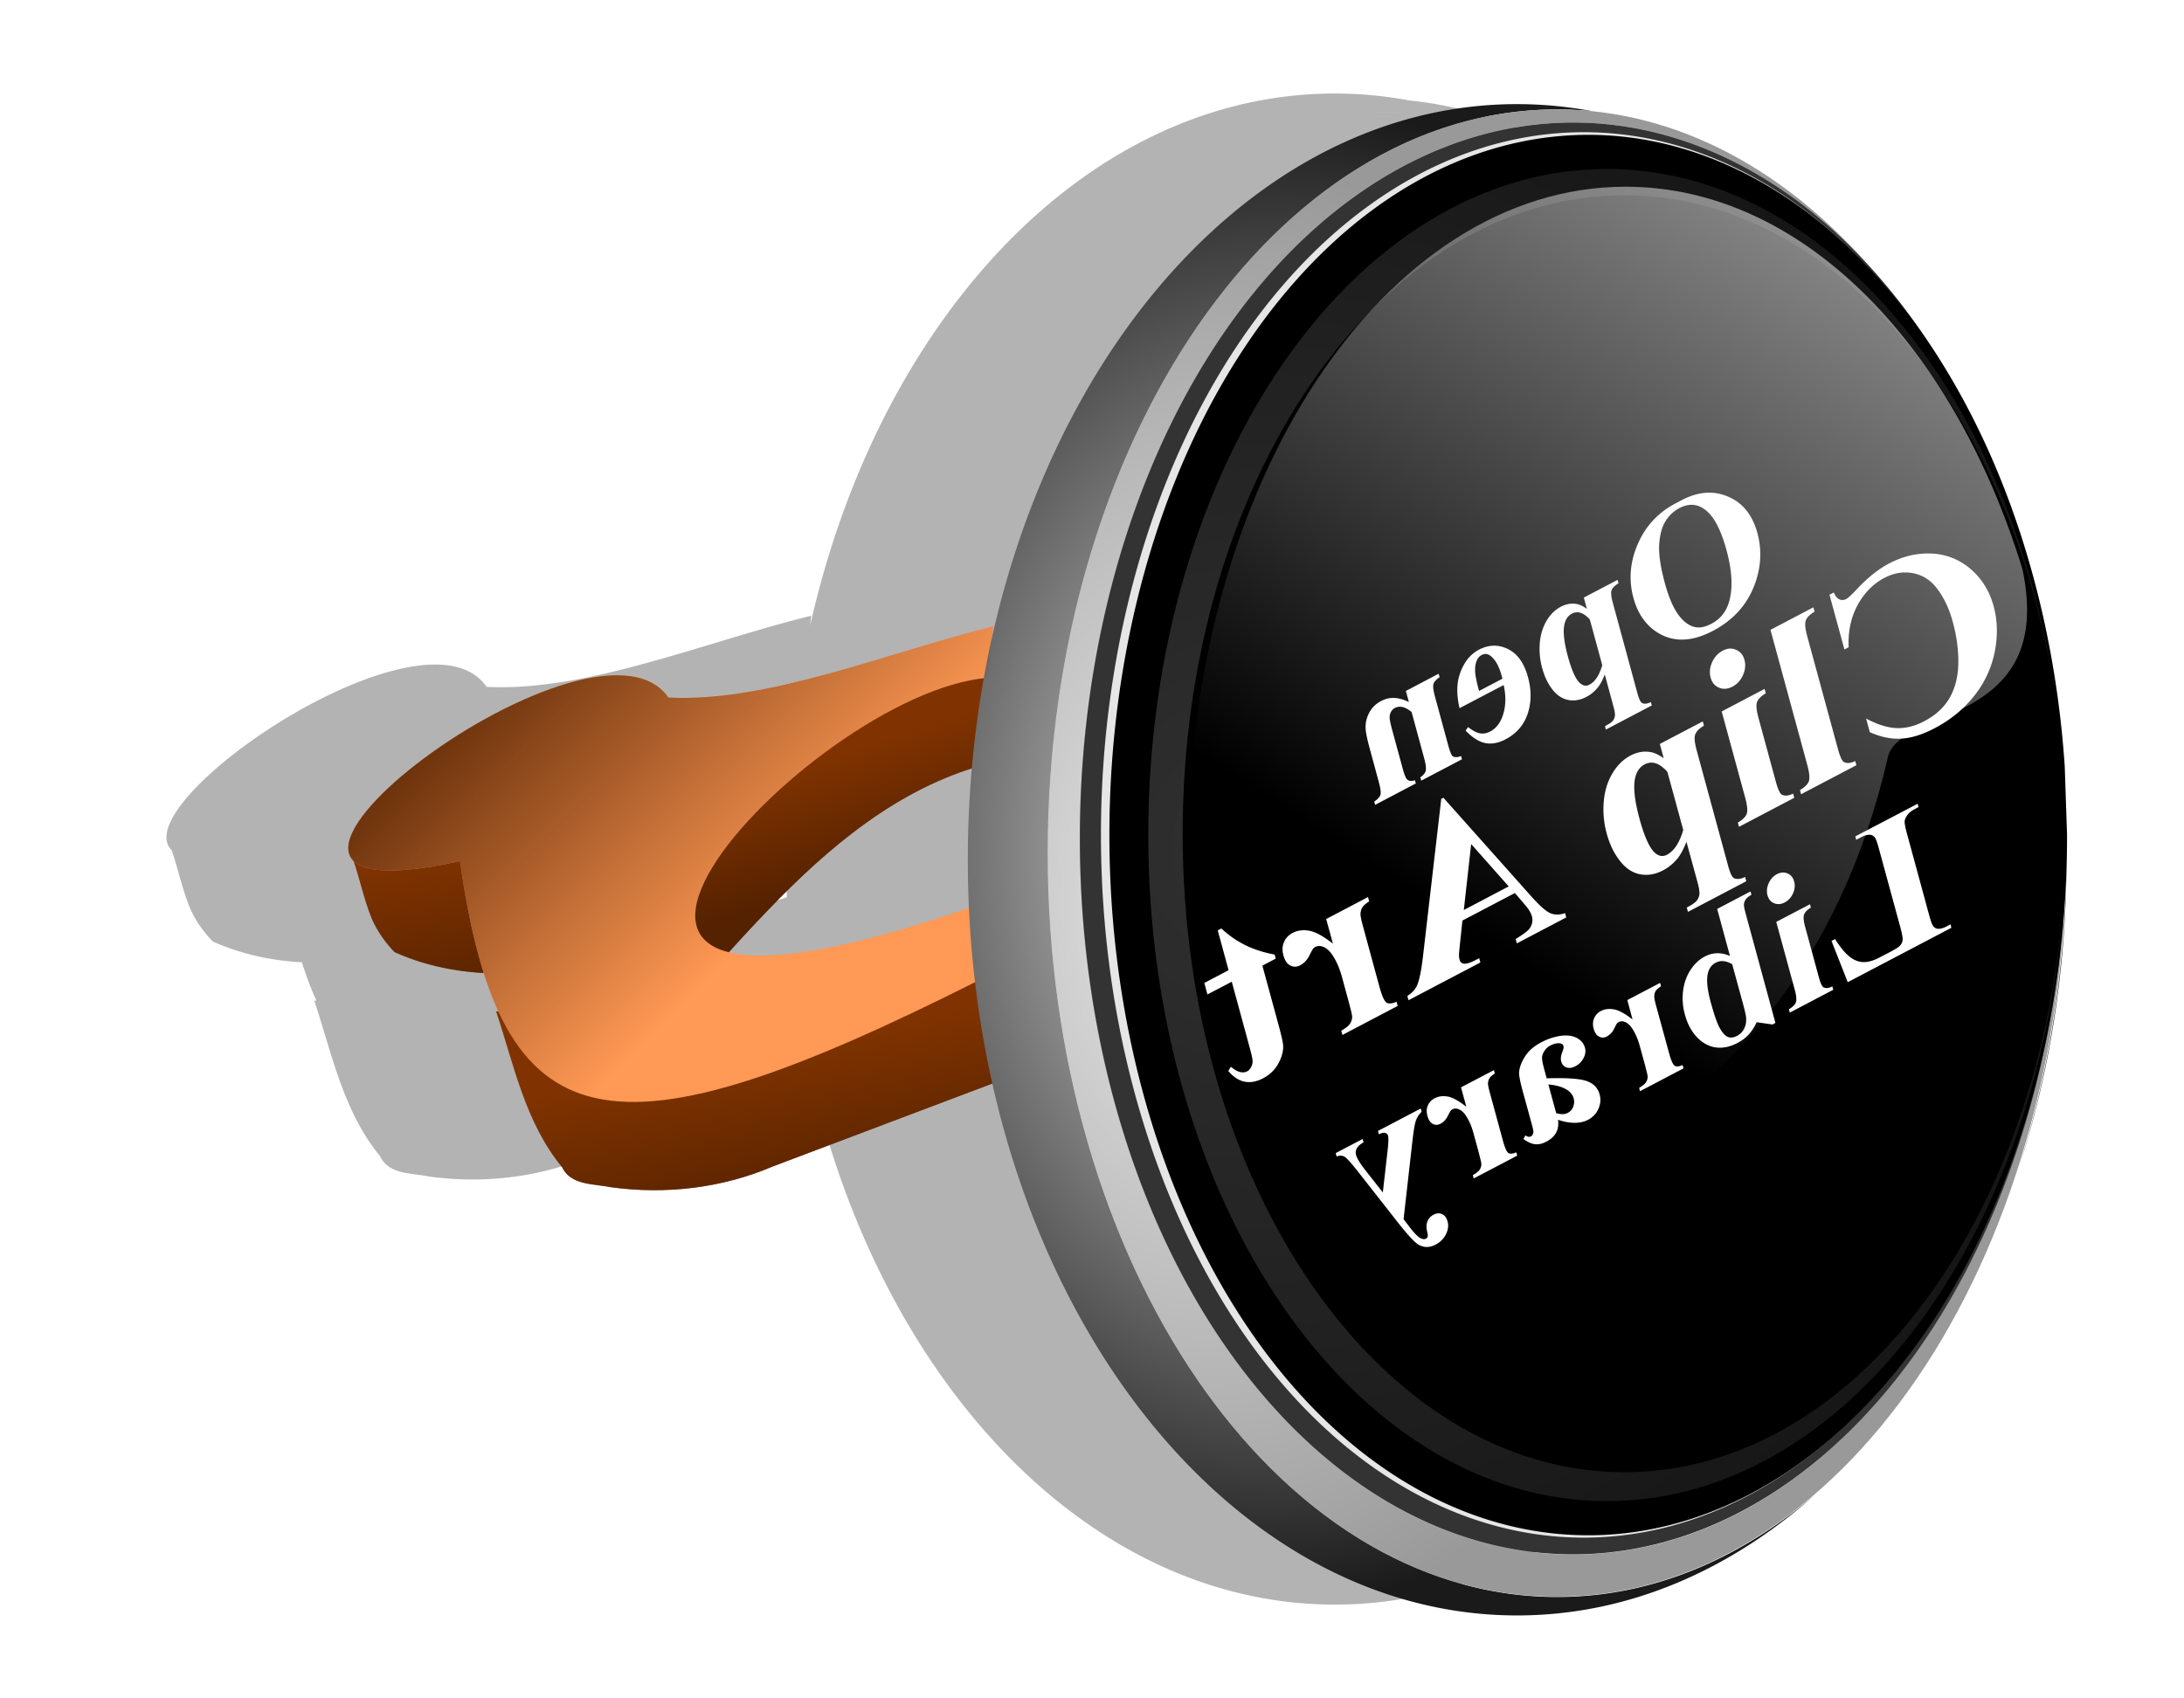
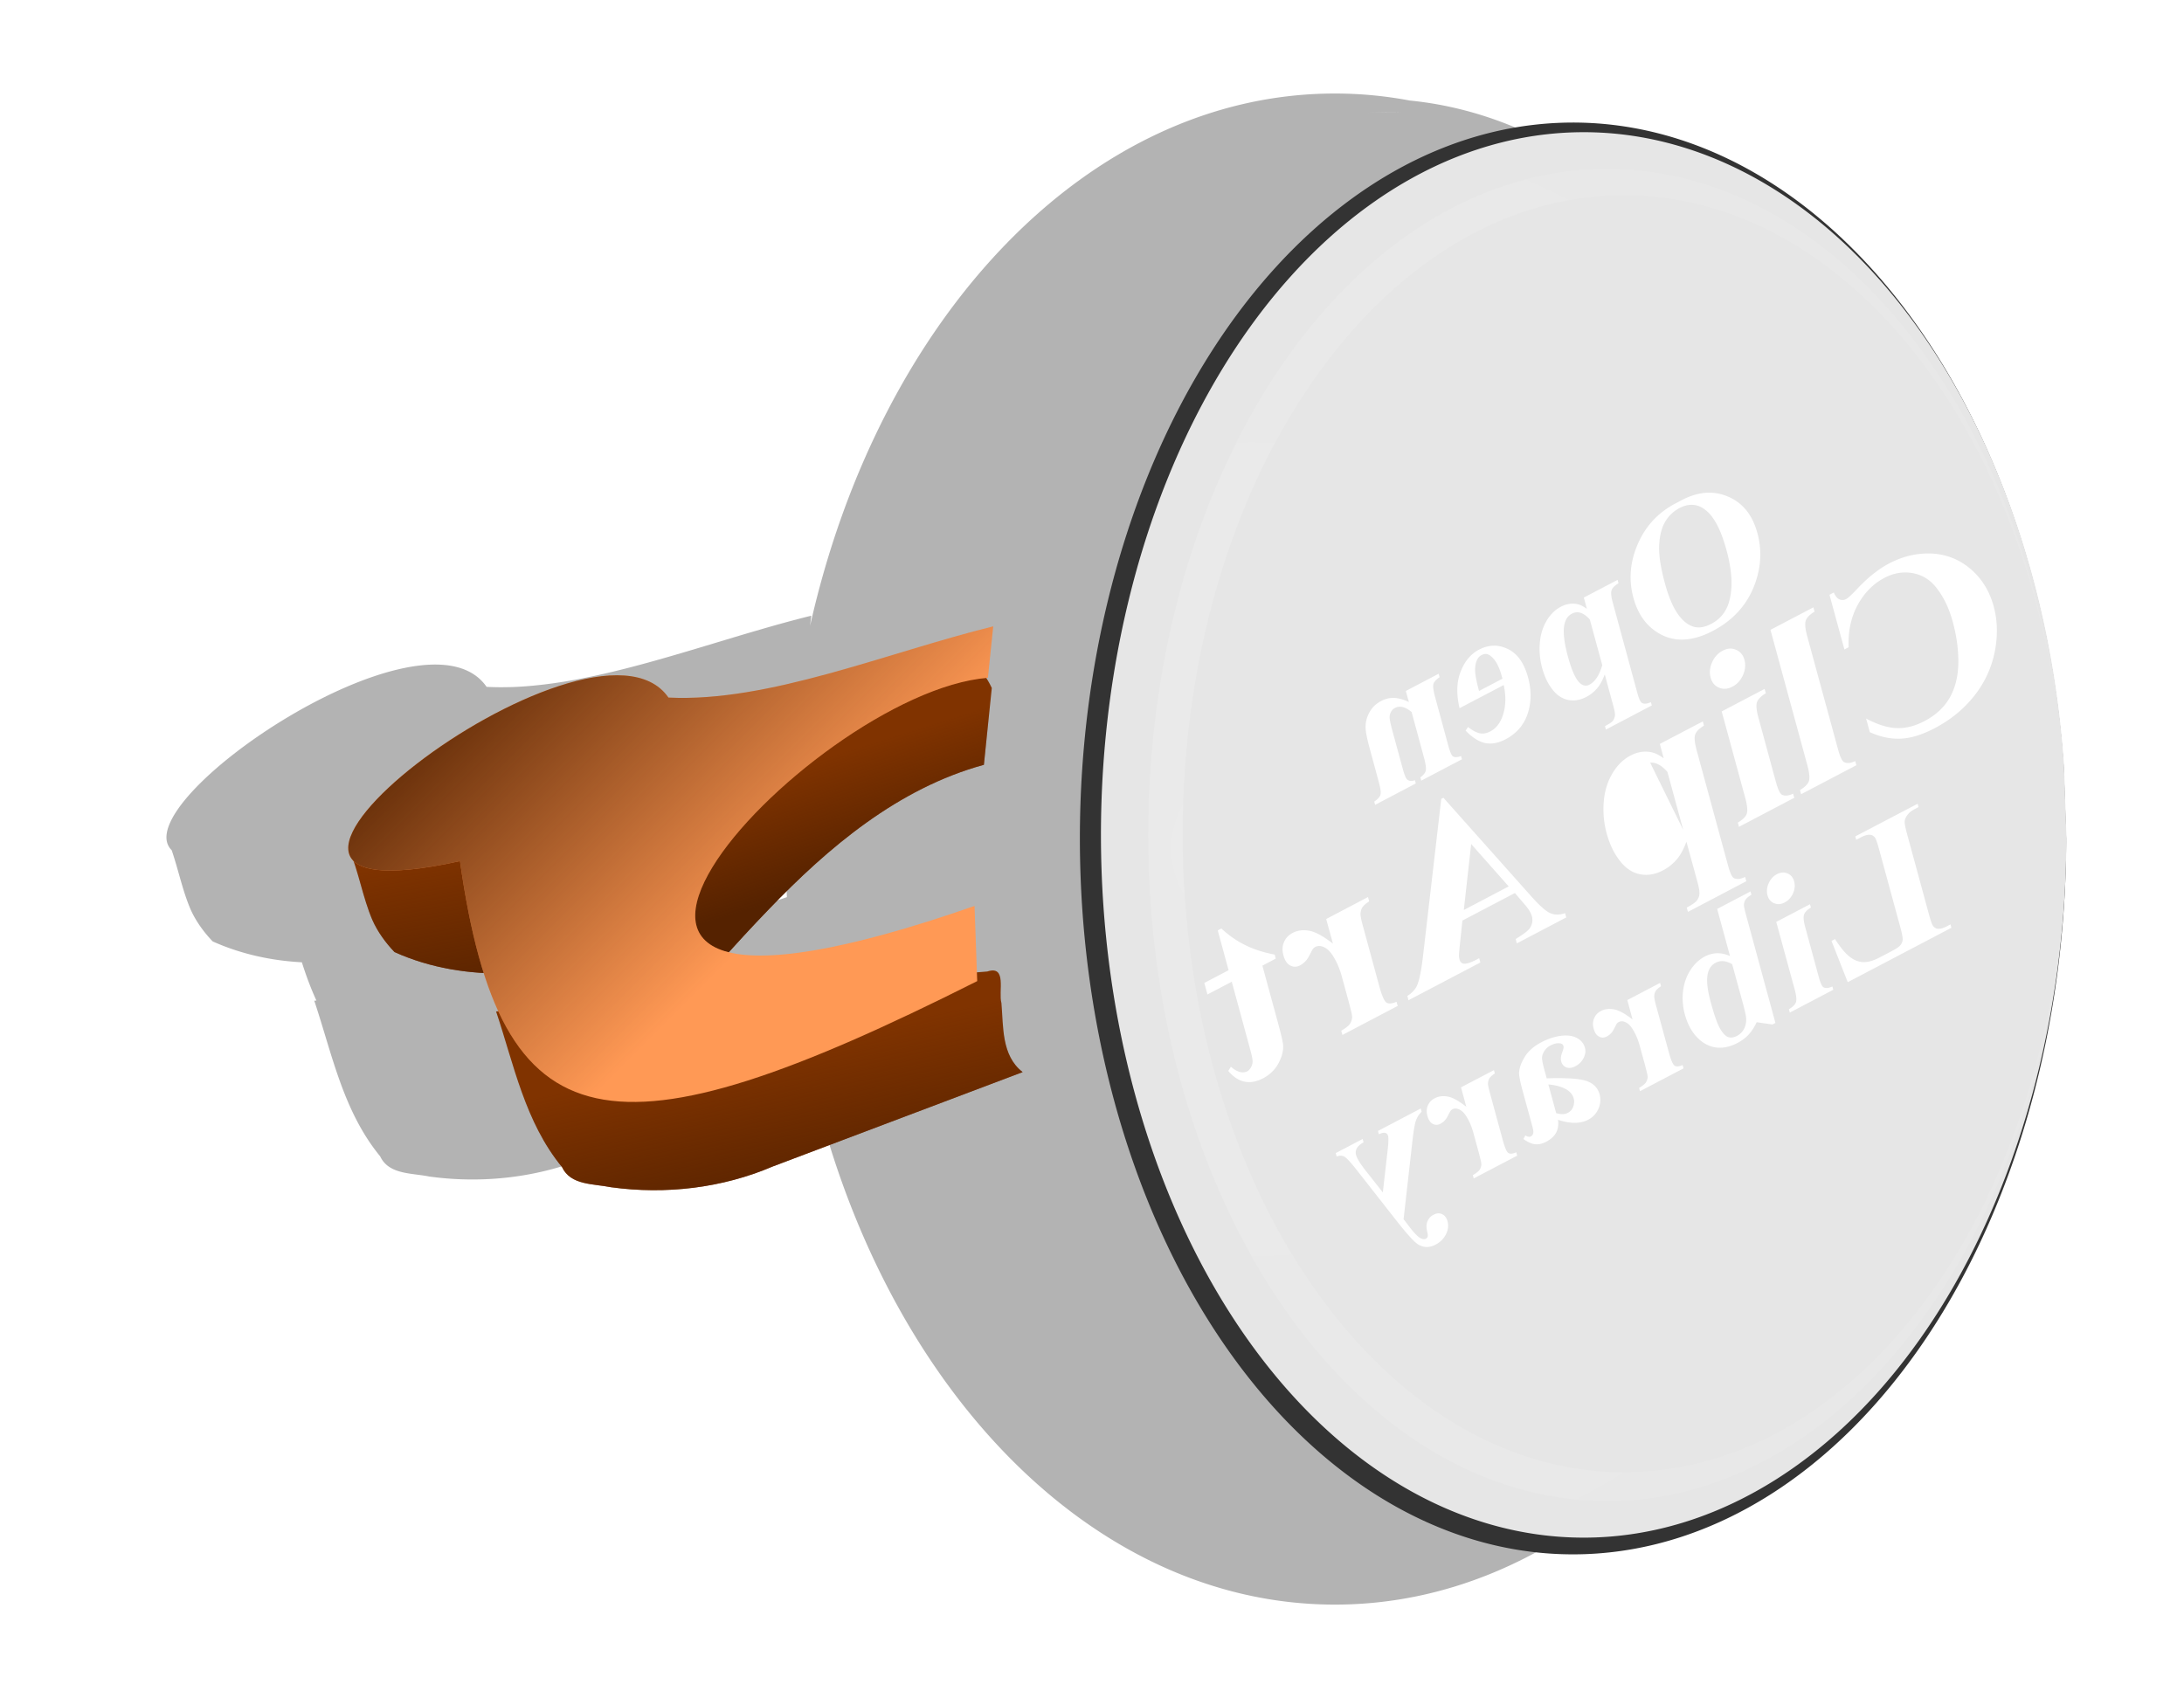
<svg xmlns="http://www.w3.org/2000/svg" viewBox="0 0 900 700">
  <defs>
    <linearGradient id="b" y2="308.06" gradientUnits="userSpaceOnUse" x2="269.71" gradientTransform="matrix(1.09 0 0 1.076 41.962 -17.925)" y1="352.51" x1="283.85">
      <stop offset="0" stop-color="#520" />
      <stop offset="1" stop-color="#520" stop-opacity="0" />
    </linearGradient>
    <linearGradient id="c" y2="421.2" gradientUnits="userSpaceOnUse" x2="238.4" gradientTransform="matrix(1.09 0 0 1.076 41.962 -17.925)" y1="482.82" x1="251.53">
      <stop offset="0" stop-color="#520" />
      <stop offset="1" stop-color="#520" stop-opacity="0" />
    </linearGradient>
    <linearGradient id="m" y2="405.71" gradientUnits="userSpaceOnUse" x2="554.29" y1="-102.86" x1="875.71">
      <stop offset="0" stop-color="#fff" />
      <stop offset="1" stop-color="#fff" stop-opacity="0" />
    </linearGradient>
    <linearGradient id="j" y2="329.27" gradientUnits="userSpaceOnUse" x2="291.93" gradientTransform="matrix(1.09 0 0 1.076 41.962 -17.925)" y1="216.14" x1="177.79">
      <stop offset="0" stop-color="#520" />
      <stop offset="1" stop-color="#520" stop-opacity="0" />
    </linearGradient>
    <linearGradient id="d" y2="346.45" gradientUnits="userSpaceOnUse" x2="114.15" gradientTransform="matrix(1.09 0 0 1.076 41.962 -17.925)" y1="405.04" x1="124.25">
      <stop offset="0" stop-color="#520" />
      <stop offset="1" stop-color="#520" stop-opacity="0" />
    </linearGradient>
    <filter id="h">
      <feGaussianBlur stdDeviation="2.457" />
    </filter>
    <filter id="f">
      <feGaussianBlur stdDeviation="2.386" />
    </filter>
    <filter id="i">
      <feGaussianBlur stdDeviation=".819" />
    </filter>
    <filter id="k">
      <feGaussianBlur stdDeviation="3.214" />
    </filter>
    <filter id="a">
      <feGaussianBlur stdDeviation="12.282" />
    </filter>
    <radialGradient id="e" gradientUnits="userSpaceOnUse" cy="343.89" cx="442.02" gradientTransform="matrix(1.09 0 0 1.5 41.962 -164.64)" r="207.59">
      <stop offset="0" stop-color="#ddd" />
      <stop offset="1" stop-color="#1a1a1a" />
    </radialGradient>
    <radialGradient id="g" gradientUnits="userSpaceOnUse" cy="355.97" cx="420.03" gradientTransform="matrix(1 0 0 1.48 0 -164.94)" r="192.44">
      <stop offset="0" stop-color="#e8e8e8" />
      <stop offset="1" stop-color="#999" />
    </radialGradient>
    <radialGradient id="l" gradientUnits="userSpaceOnUse" cy="320.52" cx="630.47" gradientTransform="matrix(5.451 -.48 .502 5.695 -3161.7 -1180.8)" r="103.42">
      <stop offset="0" stop-color="#fff" />
      <stop offset="1" stop-color="#fff" stop-opacity="0" />
    </radialGradient>
  </defs>
  <path d="M466.19 52.481c-93.282 0-172.23 85.777-198.41 203.84l.406-3.813c-27.68 6.913-57.409 18.108-85.594 23.813-1.28.259-2.57.514-3.844.75-2.548.471-5.075.883-7.593 1.25-1.26.183-2.5.346-3.75.5-3.75.461-7.466.802-11.125.968-1.22.056-2.448.075-3.657.094-2.416.038-4.789-.006-7.156-.125-23.379-34.244-137.32 44.305-119.06 62.562 2.548 7.49 4.05 15.318 7.125 22.625 2.01 4.576 4.96 8.684 8.375 12.312 10.591 4.828 22.115 7.377 33.72 8 1.662 5.322 3.484 10.22 5.5 14.656l-.813.062c6.737 20.37 10.875 42.281 24.906 59.594 3.257 7.047 11.837 6.361 18.562 7.75 20.602 2.876 42.047.3 61.03-7.937l83.032-31.781c26.208 117.98 105.1 203.69 198.34 203.69 41.67 0 80.454-17.127 112.97-46.594 32.638-28.582 59.11-71.011 75.656-121.84 12.167-36.812 18.969-77.778 18.969-120.97l-.031-.5c.003-.676.03-1.354.03-2.031l-.03-1.156c-.004.396-.026.791-.032 1.187.032-1.853.057-3.7.063-5.562v-.282-1.062l-.906-26.406c-.002-.031.002-.063 0-.094-.142-2.11-.295-4.217-.47-6.312-.002-.042.004-.084 0-.125a395.113 395.113 0 00-.562-6.22c-.005-.052-.026-.103-.03-.155-.206-2.057-.421-4.117-.657-6.157-.007-.063-.024-.124-.031-.187-.236-2.029-.485-4.05-.75-6.063-.01-.073-.022-.145-.031-.218-.267-2.011-.548-4.007-.844-6l-.031-.22-.063-.405a377.471 377.471 0 00-3.063-17.625c-.018-.095-.043-.187-.062-.282-.222-1.107-.457-2.21-.688-3.312-.187-.896-.368-1.796-.562-2.688-.407-1.87-.817-3.742-1.25-5.593-.027-.116-.067-.228-.094-.344-.434-1.849-.883-3.671-1.344-5.5-.029-.116-.064-.229-.093-.344a355.402 355.402 0 00-.844-3.281c-.222-.843-.43-1.693-.656-2.531-.484-1.784-.992-3.55-1.5-5.313a341.369 341.369 0 00-3.594-11.656 330.294 330.294 0 00-3.594-10.469c-.717-1.966-1.47-3.908-2.219-5.844-.62-1.604-1.233-3.198-1.875-4.78-.068-.17-.15-.332-.218-.5a311.587 311.587 0 00-1.813-4.376c-.119-.28-.224-.564-.344-.844-.657-1.533-1.353-3.05-2.03-4.562-.085-.188-.166-.375-.25-.563-.219-.483-.437-.956-.657-1.437-.03-.064-.065-.124-.094-.188-.435-.95-.838-1.903-1.281-2.843-.09-.19-.191-.373-.281-.563-.064-.135-.124-.271-.188-.406-10.58-22.533-23.375-42.601-37.906-59.5-30.066-36.294-67.59-59.311-108.41-63.406a150.848 150.848 0 00-28.312-2.688zm21.219 7.063c1.494 0 2.983.042 4.469.093-1.49-.052-2.972-.062-4.469-.062-3.217 0-6.417.107-9.594.343 3.177-.236 6.377-.374 9.594-.374zm14.094.812zm4.406.563zm-42.25.843zM440.815 68.2zm99.188 2.469c1 .432 2.007.856 3 1.312-.991-.456-2.002-.88-3-1.312zm11.97 5.843c1.134.618 2.28 1.226 3.405 1.875-1.13-.652-2.265-1.254-3.406-1.875zm3.53 1.97zm16.875 11.25c.781.589 1.57 1.175 2.344 1.78-.775-.606-1.562-1.19-2.344-1.78zm10.438 8.5zm-322.72 208.69a405.964 405.964 0 00-1.5 34.968c0 6.18.133 12.322.407 18.406-47.703 16.682-76.124 20.681-90.75 17 4.946-5.51 9.921-10.984 15.03-16.344 21.594-22.774 46.508-44.278 76.813-54.03zm413.56 35.874c-.028 1.313-.052 2.63-.093 3.938.041-1.31.065-2.623.093-3.938zm-2.187 34.031zm-1.625 13.25c-.225 1.587-.475 3.173-.719 4.75.244-1.581.493-3.158.719-4.75zm-1.031 6.781zm-4.063 28.875c-.253 1.181-.518 2.357-.781 3.532.263-1.174.528-2.352.781-3.532zm-15.844 44.938c-.6 1.53-1.194 3.053-1.812 4.563.617-1.506 1.214-3.038 1.812-4.563zm-2.312 5.813zm-5 11.406a302.518 302.518 0 000 0zm-10.656 20.844c-.747 1.325-1.519 2.634-2.281 3.937.762-1.302 1.535-2.614 2.28-3.937zm-35.656 48.75a204.632 204.632 0 01-11.25 10.875 188.52 188.52 0 000 0 199.835 199.835 0 007.563-7.125c1.239-1.232 2.469-2.476 3.687-3.75zm-212.09 3.75a191.01 191.01 0 0015.375 13.75 190.777 190.777 0 01-15.375-13.75zm185 19.812c-.827.586-1.667 1.15-2.5 1.719.836-.57 1.67-1.13 2.5-1.72zm-157.5 2.812zm145.03 5.188zm-128.09 4.625zm119.53 0a146.267 146.267 0 000 0zm-106.34 5.781zm88.688 1.594c-.84.285-1.688.544-2.532.812.844-.268 1.693-.527 2.532-.812zm-9.125 2.75zm-52.031 2.875zm41.438 14.469zm-9.782 1.75c-.991.141-1.972.287-2.968.406.997-.119 1.975-.265 2.968-.406zm-4.593.594zm-4.157.375z" transform="matrix(1.09 0 0 1.076 41.962 -17.925)" filter="url(#a)" fill="#b3b3b3" />
  <path d="M401.59 271.74c2.287 3.96 5.263 7.762 7.118 11.82l-3.263 31.663c-35.309 9.668-64.01 33.901-88.726 59.628-6.922 7.166-13.643 14.516-20.32 21.904l-47.914-43.483 140.99-82.618 12.116 1.087zM143.85 350.01c4.021 9.447 5.566 19.708 9.59 29.144 2.192 4.925 5.41 9.347 9.135 13.253 14.775 6.647 31.192 9.287 47.363 8.697l-23.13-76.64-42.959 25.547zM204.43 416.87c7.346 21.921 11.857 45.506 27.156 64.138 3.551 7.583 12.905 6.824 20.238 8.319 22.465 3.095 45.847.331 66.547-8.533l103.05-38.921c-8.803-6.81-7.904-18.801-8.744-28.488-1.337-4.615 2.442-15.697-5.826-12.978l-202.42 16.463z" fill="#803300" />
  <path d="M401.59 271.74c2.287 3.96 5.263 7.762 7.118 11.82l-3.263 31.663c-35.309 9.668-64.01 33.901-88.726 59.628-6.922 7.166-13.643 14.516-20.32 21.904l-47.914-43.483 140.99-82.618 12.116 1.087z" fill="url(#b)" />
  <path d="M204.43 416.87c7.346 21.921 11.857 45.506 27.156 64.138 3.551 7.583 12.905 6.824 20.238 8.319 22.465 3.095 45.847.331 66.547-8.533l103.05-38.921c-8.803-6.81-7.904-18.801-8.744-28.488-1.337-4.615 2.442-15.697-5.826-12.978l-202.42 16.463z" fill="url(#c)" />
  <path d="M143.85 350.01c4.021 9.447 5.566 19.708 9.59 29.144 2.192 4.925 5.41 9.347 9.135 13.253 14.775 6.647 31.192 9.287 47.363 8.697l-23.13-76.64-42.959 25.547z" fill="url(#d)" />
  <path d="M275.47 287.51c-31.718-45.851-216.28 96.193-85.915 67.399 16.682 118.57 61.989 125.54 213.14 49.462l-1.101-30.982c-220.95 77.069-69.074-88.089 5.507-94.033l2.2-21.2c-43.902 10.821-92.534 31.396-133.83 29.351z" fill="#f95" />
-   <path d="M625.19 42.912c-125.01 0-226.36 139.44-226.36 311.45s101.35 311.45 226.36 311.45c45.437 0 87.728-18.432 123.18-50.142-31.256 27.01-67.71 42.542-106.66 42.542-115.89 0-209.83-137.26-209.83-306.57s93.948-306.54 209.83-306.54c4.816 0 9.605.237 14.346.706a166.6 166.6 0 00-30.872-2.892zm226.33 310.91c-.224 46.812-7.592 91.129-20.65 130.72 13.267-39.615 20.684-83.701 20.684-130.18l-.034-.538zm-20.65 130.72z" fill="url(#e)" />
-   <path transform="matrix(1.09 0 0 1.076 41.962 -17.925)" d="M550.03 58.562c-106.28 0-192.44 127.52-192.44 284.84 0 157.33 86.159 284.88 192.44 284.88s192.44-127.55 192.44-284.88l-.03-1.15c-1.594 149.44-84.409 269.88-186.34 269.88-102.93 0-186.38-122.78-186.38-274.25s83.444-274.28 186.38-274.28c43.422 0 83.624 21.961 115.5 59.031-33.28-40.167-75.68-64.068-121.57-64.068z" filter="url(#f)" fill="url(#g)" />
  <path d="M755.59 321.19a100.01 258.6 0 11-.486-25.452" transform="matrix(2.032 0 0 1.141 -683.91 -20.916)" filter="url(#h)" fill="#333" />
  <path d="M755.59 321.19a100.01 258.6 0 11-.486-25.452" transform="matrix(1.989 0 0 1.12 -651.34 -15.629)" filter="url(#i)" fill="#e6e6e6" />
-   <path d="M755.59 321.19a100.01 258.6 0 11-.486-25.452" transform="matrix(1.973 0 0 1.116 -638.97 -14.284)" filter="url(#i)" />
  <path d="M275.47 287.51c-31.718-45.851-216.28 96.193-85.915 67.399 16.682 118.57 61.989 125.54 213.14 49.462l-1.101-30.982c-220.95 77.069-69.074-88.089 5.507-94.033l2.2-21.2c-43.902 10.821-92.534 31.396-133.83 29.351z" fill="url(#j)" />
  <path transform="matrix(1.09 0 0 1.076 41.962 -17.925)" d="M569.03 81.375c-95.775 0-173.41 114.25-173.41 255.16s77.632 255.12 173.41 255.12c94.456 0 171.28-111.12 173.38-249.34-2.29 132.14-76.1 238.27-166.85 238.27-92.18 0-166.94-109.52-166.94-244.59s74.754-244.56 166.94-244.56c83.139 0 153.15 89.514 165.12 208.88-12.13-125.05-85.03-218.94-171.65-218.94z" opacity=".434" filter="url(#k)" fill="url(#l)" />
-   <path d="M561.53 68.312c-99.919 0-180.91 120.09-180.91 268.22 0 29.025 3.122 56.946 8.875 83.125 76.13 103.71 241.28 49.07 280.46-119.9 4.72-20.33 69.44-12.33 55.71-76.25-28.93-92.27-91.98-155.19-164.13-155.19z" transform="matrix(.996 0 0 1.016 110.68 7.547)" filter="url(#i)" fill="url(#m)" />
-   <path d="M704.56 203.06c-4.086-.042-8.337 1.204-12.719 3.719-7.742 3.719-13.288 9.348-16.688 16.906-3.423 7.57-4.1 15.16-2.031 22.75 1.767 6.484 5.087 11.26 10 14.312 6.51 4.053 14.089 3.81 22.719-.719 8.653-4.541 14.5-11.191 17.53-19.906 2.394-6.887 2.656-13.708.813-20.469-2.068-7.59-6.214-12.617-12.438-15.125-2.345-.945-4.736-1.444-7.187-1.469zm-7.688 5c2.56-.064 4.941 1.018 7.188 3.25 2.936 2.94 5.407 8.067 7.406 15.406 2.377 8.721 2.717 15.939.969 21.625-1.215 3.97-3.633 6.883-7.25 8.781-2.435 1.278-4.651 1.744-6.625 1.344-2.519-.517-4.851-2.246-6.969-5.156-2.124-2.936-3.952-7.226-5.5-12.906-1.842-6.761-2.615-12.131-2.344-16.094.265-3.989 1.127-7.15 2.594-9.5 1.444-2.338 3.362-4.153 5.75-5.406 1.65-.866 3.245-1.306 4.781-1.344zm97.156 20.062c-5.264.076-10.455 1.444-15.562 4.125-4.303 2.258-8.568 5.63-12.812 10.125-2.454 2.604-4.06 4.105-4.812 4.5-.963.505-1.889.56-2.781.188-.932-.39-1.72-1.323-2.375-2.844l-1.781.906 6.156 22.562 1.75-.938c-.28-6.58.962-12.376 3.719-17.406 2.756-5.03 6.426-8.755 11-11.156 3.821-2.005 7.642-2.66 11.469-2 3.826.662 6.997 2.5 9.5 5.5 3.211 3.836 5.606 8.708 7.218 14.625 1.587 5.822 2.358 11.475 2.282 17-.086 5.493-1.285 10.27-3.563 14.281-2.286 3.98-5.774 7.193-10.469 9.657-3.852 2.021-7.603 2.96-11.28 2.843-3.709-.101-7.944-1.418-12.689-3.937l1.531 5.625c4.468 2.006 8.798 2.887 13 2.656 4.163-.247 8.723-1.675 13.688-4.281 6.53-3.427 11.985-7.86 16.312-13.312 4.297-5.436 7.121-11.489 8.47-18.156 1.317-6.651 1.165-12.927-.438-18.812-1.691-6.206-4.82-11.279-9.375-15.25-4.586-3.955-9.894-6.114-15.906-6.469a31.766 31.766 0 00-2.25-.031zm-127.44 10.88l-13.906 7.281 1.25 4.656c-1.651-1.201-3.168-1.89-4.593-2.062-2.048-.276-4.092.12-6.125 1.187-2.436 1.279-4.428 3.262-5.97 5.938-1.564 2.688-2.465 5.751-2.718 9.187-.26 3.412.065 6.777.969 10.094.972 3.57 2.385 6.543 4.281 8.938 1.865 2.382 4.05 3.802 6.531 4.281 2.451.466 4.932.034 7.438-1.281 1.82-.956 3.399-2.252 4.75-3.938 1.004-1.273 1.943-3.046 2.812-5.312l3.563 13.125c.493 1.81.707 3.085.625 3.875-.106.802-.39 1.526-.875 2.125-.485.6-1.564 1.319-3.22 2.187l.376 1.407 18.906-9.938-.375-1.375c-1.48.72-2.69.832-3.625.375-.63-.33-1.28-1.68-1.938-4.094l-10.12-37.22c-.678-2.488-.858-4.223-.5-5.187.352-.99 1.311-1.924 2.844-2.844l-.37-1.41zm80.688 11.312l-17.688 9.281 15.188 55.75c.863 3.167 1.074 5.398.625 6.656-.456 1.227-1.675 2.44-3.656 3.625l.469 1.72 22.78-11.96-.469-1.72c-1.883.916-3.426 1.052-4.625.438-.802-.42-1.637-2.208-2.5-5.375l-12.65-46.44c-.854-3.135-1.05-5.336-.593-6.563.448-1.258 1.642-2.454 3.593-3.625l-.468-1.78zm-97.719 2.063c1.82-.169 3.692.821 5.594 2.968l5.125 18.812c-1.198 4.134-2.964 6.816-5.28 8.032-1.278.67-2.533.498-3.75-.5-1.806-1.466-3.51-5.163-5.126-11.094-1.657-6.083-2.113-10.587-1.375-13.531.494-1.955 1.487-3.331 3-4.125a4.875 4.875 0 011.813-.563zm-34.094 13.75c-1.993.048-4.021.601-6.03 1.656-3.358 1.762-5.843 4.769-7.5 9-1.689 4.218-1.849 9.239-.47 15.094l18.189-9.531c1.06 4.786.888 9.075-.5 12.906-1.063 2.942-2.738 5.015-5.032 6.218-1.418.745-2.803 1.003-4.187.782-1.391-.247-3.05-1.102-4.969-2.594l-1 1.469c2.858 2.952 5.599 4.664 8.219 5.156 2.613.467 5.358-.061 8.219-1.563 4.917-2.58 8.097-6.526 9.53-11.875 1.15-4.31 1.059-8.887-.25-13.688-1.602-5.88-4.356-9.751-8.28-11.656-1.978-.959-3.944-1.423-5.938-1.375zm97.938 1.187c-1.136-.06-2.296.243-3.5.875-1.955 1.027-3.421 2.63-4.375 4.813-.961 2.15-1.151 4.234-.593 6.28.558 2.048 1.723 3.444 3.5 4.157 1.746.729 3.574.573 5.5-.438 1.926-1.01 3.35-2.568 4.312-4.718.962-2.15 1.183-4.266.625-6.313-.558-2.047-1.722-3.427-3.469-4.156-.658-.285-1.317-.464-2-.5zm-101.41 2.22c.745-.048 1.482.205 2.188.75 2.004 1.505 3.532 4.23 4.594 8.125l.375 1.313-9.656 5.062c-1.103-4.046-1.64-6.956-1.625-8.687-.01-1.72.306-3.2.968-4.438.374-.713.985-1.284 1.813-1.719.46-.242.897-.377 1.344-.406zm-19.156 8.156l-13.5 7.094 1.25 4.563c-2.236-1.067-4.262-1.627-6.062-1.688-1.807-.086-3.61.338-5.406 1.281-2.152 1.13-3.775 2.724-4.844 4.75-1.076 2.001-1.572 4.055-1.531 6.188.012 1.63.578 4.49 1.687 8.562l3.72 13.72c.739 2.714.982 4.522.718 5.437-.295.901-1.145 1.836-2.563 2.78l.375 1.345 16.75-8.813-.343-1.344c-1.301.482-2.36.395-3.157-.25-.55-.43-1.165-1.886-1.843-4.375l-4.28-15.69c-.788-2.89-1.164-4.759-1.157-5.625.007-.865.215-1.637.625-2.312.38-.688.886-1.177 1.5-1.5 2.034-1.067 4.346-.517 6.938 1.656l5.125 18.875c.719 2.64.945 4.436.687 5.375-.28.952-1.013 1.823-2.218 2.656l.375 1.375 16.78-8.812-.374-1.344c-1.436.581-2.565.62-3.375.125-.553-.342-1.198-1.88-1.938-4.594l-5.4-19.9c-.726-2.664-.95-4.442-.656-5.344.271-.889 1.12-1.81 2.531-2.78l-.406-1.407zm134.34 6.25l-17.688 9.281 9.688 35.562c.863 3.167 1.073 5.398.625 6.657-.457 1.227-1.675 2.407-3.656 3.593l.469 1.75 22.78-11.969-.468-1.718c-1.883.915-3.426 1.05-4.625.437-.802-.42-1.637-2.208-2.5-5.375l-7.125-26.188c-.863-3.167-1.082-5.367-.625-6.594.448-1.258 1.674-2.486 3.625-3.656l-.5-1.781zm-25.5 13.406l-17.68 9.27 1.594 5.906c-2.102-1.529-4.061-2.406-5.875-2.625-2.606-.35-5.193.142-7.78 1.5-3.1 1.627-5.634 4.157-7.595 7.563-1.99 3.422-3.147 7.314-3.469 11.688a37.632 37.632 0 001.22 12.844c1.237 4.542 3.087 8.327 5.5 11.375 2.373 3.032 5.122 4.86 8.28 5.469 3.12.593 6.28.049 9.47-1.625 2.316-1.216 4.342-2.886 6.062-5.031 1.278-1.622 2.456-3.867 3.562-6.75l4.563 16.688c.627 2.303.885 3.963.781 4.968a5.185 5.185 0 01-1.125 2.656c-.618.763-1.987 1.707-4.094 2.813l.5 1.781 24.031-12.625-.469-1.781c-1.883.915-3.434 1.082-4.625.5-.802-.42-1.6-2.18-2.437-5.25l-12.89-47.35c-.863-3.167-1.082-5.367-.625-6.594.448-1.259 1.643-2.486 3.594-3.656l-.469-1.75zm-21.656 17c2.315-.214 4.673 1.049 7.094 3.781l6.531 23.938c-1.524 5.261-3.77 8.672-6.718 10.22-1.625.852-3.2.645-4.75-.626-2.297-1.865-4.475-6.575-6.532-14.125-2.109-7.74-2.689-13.472-1.75-17.219.63-2.487 1.887-4.239 3.813-5.25.76-.398 1.54-.647 2.313-.718zm-85.219 14.47l-.874.437-7.532 64.938c-.729 6.16-1.597 10.259-2.593 12.28-.753 1.53-2.022 2.862-3.844 4l.468 1.782 29.625-15.562-.5-1.75-1.218.625c-2.378 1.248-4.127 1.792-5.282 1.594-.801-.165-1.332-.728-1.593-1.688a6.878 6.878 0 01-.22-1.937c-.017-.32.109-1.76.376-4.313l1.031-9.812 21.625-11.344 4.281 5c1.418 1.669 2.344 3.187 2.72 4.562.496 1.824.148 3.535-1 5.125-.674.938-2.568 2.352-5.688 4.281l.5 1.782 20.344-10.688-.47-1.782c-2.292.801-4.377.794-6.218-.03-1.85-.858-4.479-3.226-7.906-7.095l-36.01-40.41zm195.41 2.468l-25.656 13.438.376 1.406 2.093-1.094c1.395-.732 2.6-1.05 3.594-.968.71.029 1.35.363 1.938 1.03.424.468.989 2 1.687 4.563l8.875 32.562c.712 2.614 1.023 4.373.938 5.25-.092.853-.487 1.652-1.22 2.438-.529.536-1.948 1.402-4.218 2.594l-4 2.093c-2.553 1.34-4.819 2-6.781 1.938-1.963-.062-3.834-.803-5.625-2.219-1.815-1.403-3.824-3.843-6.031-7.281l-1.438.781 6.688 17 42.71-22.42-.37-1.41-1.594.844c-1.395.732-2.599 1.05-3.594.969-.71-.03-1.342-.382-1.906-1.063-.425-.467-.99-1.967-1.688-4.531l-9.16-33.66c-.712-2.614-1.02-4.304-.937-5.094.082-.79.451-1.632 1.125-2.531.643-.912 1.652-1.73 3-2.438l1.594-.843-.375-1.375zm-183.96 16.59l15.47 17.469-18.5 9.719 3.03-27.188zm128.25 11.75c-.723.05-1.462.26-2.218.656-1.537.807-2.689 2.067-3.438 3.781-.756 1.69-.907 3.36-.469 4.97.439 1.608 1.355 2.69 2.75 3.25 1.373.572 2.831.45 4.344-.344 1.513-.795 2.65-2.03 3.406-3.72.756-1.689.908-3.328.47-4.937-.44-1.608-1.347-2.708-2.72-3.281a4.519 4.519 0 00-2.125-.375zm-13.125 7.781l-13.75 7.219 5.282 19.406c-3.626-1.602-7.097-1.518-10.406.219-2.27 1.191-4.225 3.012-5.844 5.5-1.626 2.462-2.64 5.322-3.063 8.531-.422 3.21-.181 6.52.75 9.937 1.048 3.846 2.733 6.96 5.032 9.344 2.298 2.385 4.886 3.763 7.75 4.156 2.856.368 5.809-.249 8.906-1.875 1.797-.943 3.332-2.102 4.562-3.437 1.23-1.335 2.335-3.03 3.313-5.094l6.531.938 1.188-.657-12.188-44.812c-.555-2.035-.817-3.341-.782-3.906.045-.828.288-1.525.719-2.125.4-.612 1.183-1.285 2.375-1.969l-.375-1.375zm-157.62 2.313l-17.25 9.062 2.782 10.156c-4.063-3.17-7.36-4.946-9.875-5.344-2.525-.43-4.763-.12-6.72.907-1.684.884-2.874 2.14-3.562 3.78-.726 1.625-.799 3.454-.25 5.47.584 2.143 1.529 3.525 2.844 4.187 1.286.678 2.616.664 4-.062 1.595-.837 2.842-2.11 3.719-3.813.877-1.703 1.387-2.668 1.563-2.906.248-.35.577-.638.968-.844.873-.458 1.807-.543 2.781-.25 1.53.44 2.882 1.504 4.063 3.188 1.808 2.597 3.199 5.757 4.219 9.5l2.812 10.344.688 2.687c.497 1.824.727 3.065.656 3.688-.126 1.053-.484 1.97-1.063 2.75-.617.763-1.747 1.613-3.406 2.594l.469 1.75 22.781-11.97-.48-1.71c-1.88.804-3.249.908-4.125.344-.915-.58-1.905-2.816-2.969-6.719l-6.75-24.812c-.697-2.559-1.049-4.263-1-5.093.057-1.054.323-1.94.781-2.657.459-.715 1.381-1.519 2.782-2.437l-.47-1.78zm182.12 2.969l-13.906 7.28 7.625 27.939c.679 2.488.821 4.23.47 5.219-.36.963-1.319 1.911-2.876 2.843l.375 1.375 17.906-9.406-.375-1.375c-1.48.72-2.683.857-3.625.375-.63-.33-1.29-1.762-1.969-4.25l-5.593-20.562c-.678-2.488-.828-4.223-.47-5.187.353-.99 1.28-1.956 2.813-2.875l-.375-1.375zm-242.56 10l-1.5.78 4.47 16.407-10 5.25 1.28 4.75 10.031-5.25 7.532 27.688c.706 2.59 1.064 4.34 1.062 5.219a5.356 5.356 0 01-.719 2.437c-.45.748-.924 1.279-1.406 1.531-1.956 1.027-4.235.407-6.844-1.844l-1.062 1.75c4.11 4.863 8.898 5.875 14.375 3 2.678-1.405 4.749-3.39 6.187-5.937 1.4-2.563 2.083-4.968 2.063-7.188.005-1.245-.661-4.264-1.969-9.062l-6.6-24.22 5.5-2.906-.437-1.656c-4.568-.857-8.623-2.162-12.125-3.907-3.533-1.729-6.803-4.015-9.844-6.843zm206.03 13.438c1.388-.076 2.887.37 4.47 1.28l4.28 15.657c.87 3.192 1.34 5.264 1.438 6.219.168 1.607-.074 3.13-.719 4.53-.652 1.377-1.667 2.425-3.062 3.157-1.206.633-2.325.813-3.375.531-1.074-.27-2.188-1.324-3.344-3.187-1.18-1.852-2.528-5.62-4.063-11.25-1.472-5.404-1.853-9.445-1.125-12.125.525-1.942 1.565-3.306 3.125-4.125.763-.4 1.543-.643 2.375-.688zm-25.219 8.968l-13.53 7.094 2.156 8c-3.192-2.49-5.773-3.875-7.75-4.187-1.984-.338-3.745-.12-5.281.687-1.324.695-2.241 1.68-2.782 2.969-.57 1.276-.65 2.729-.218 4.312.458 1.684 1.216 2.761 2.25 3.282 1.01.532 2.037.54 3.125-.032 1.253-.657 2.248-1.661 2.937-3 .69-1.338 1.08-2.125 1.219-2.312.195-.275.443-.464.75-.625a2.818 2.818 0 012.187-.219c1.203.346 2.26 1.177 3.188 2.5 1.42 2.041 2.542 4.56 3.344 7.5l2.218 8.094.532 2.125c.39 1.433.556 2.386.5 2.875a4.433 4.433 0 01-.844 2.156c-.485.6-1.353 1.292-2.656 2.063l.343 1.375 17.938-9.407-.375-1.375c-1.476.632-2.561.725-3.25.282-.718-.456-1.508-2.215-2.343-5.282l-5.33-19.46c-.548-2.01-.789-3.347-.75-4 .044-.827.233-1.53.593-2.093s1.087-1.217 2.188-1.938l-.375-1.375zm-39.156 21.688c-.61.013-1.243.06-1.906.157-2.651.386-5.274 1.26-7.875 2.625-3.144 1.65-5.444 3.674-6.875 6.062-1.46 2.375-2.22 4.525-2.312 6.469-.043 1.23.434 3.767 1.469 7.562l3.75 13.656c.438 1.609.658 2.667.656 3.157-.01.464-.1.862-.281 1.187a1.79 1.79 0 01-.75.719c-.615.322-1.359.188-2.25-.406l-.813 1.468c1.69 1.24 3.272 1.972 4.781 2.157 1.48.171 3.018-.188 4.625-1.032 1.892-.992 3.252-2.23 4.063-3.718.804-1.514 1.065-3.279.781-5.313 5.077 1.673 9.222 1.656 12.438-.031 1.891-.993 3.29-2.473 4.188-4.438.89-1.99 1.072-3.983.53-5.968-.732-2.69-2.492-4.506-5.25-5.5-2.763-1.02-8.283-1.422-16.561-1.157l-.969-3.53c-.726-2.665-1.036-4.423-.937-5.25.068-.841.411-1.695 1.03-2.595a6.268 6.268 0 012.345-2.125c1.536-.806 2.902-1.114 4.093-.906.738.13 1.18.49 1.344 1.094.144.528-.019 1.342-.469 2.469-.604 1.552-.742 2.838-.468 3.843.335 1.232 1.041 2.08 2.156 2.5 1.084.408 2.324.233 3.719-.5 1.49-.781 2.618-1.917 3.375-3.406.732-1.476.911-2.843.562-4.125-.493-1.81-1.613-3.198-3.406-4.125-1.35-.713-2.953-1.038-4.781-1zm-29.344 14.281l-13.562 7.094 2.188 8c-3.192-2.49-5.773-3.906-7.75-4.219-1.984-.337-3.744-.088-5.281.719-1.324.695-2.272 1.68-2.813 2.969-.57 1.276-.619 2.698-.187 4.281.459 1.684 1.185 2.792 2.219 3.313 1.01.532 2.068.508 3.156-.063 1.253-.658 2.217-1.661 2.906-3 .69-1.338 1.112-2.094 1.25-2.281a2.11 2.11 0 01.75-.656c.686-.36 1.422-.418 2.188-.188 1.202.346 2.26 1.177 3.187 2.5 1.42 2.041 2.511 4.528 3.313 7.469l2.218 8.125.532 2.125c.39 1.432.555 2.386.5 2.875-.1.827-.358 1.544-.813 2.156-.485.6-1.384 1.292-2.687 2.063l.375 1.343 17.906-9.375-.375-1.375c-1.477.632-2.562.725-3.25.282-.72-.456-1.477-2.215-2.313-5.282l-5.312-19.5c-.548-2.01-.82-3.316-.782-3.968.045-.828.265-1.532.625-2.094.36-.563 1.087-1.216 2.188-1.938l-.375-1.375zm22.438 5.906c3.348.284 5.988 1.072 7.938 2.375 1.292.874 2.123 2.024 2.5 3.407.315 1.156.228 2.367-.313 3.656-.406.989-1.154 1.754-2.218 2.312-1.182.62-2.744.651-4.688.063l-3.219-11.812zm-52.594 9.907l-17.625 9.25.375 1.375c1.173-.558 2.067-.742 2.657-.563.589.18.96.585 1.125 1.188.26.955.165 3.158-.25 6.594l-1.907 16.75-6.78-8.625c-2.43-3.063-3.847-5.33-4.25-6.813a3.623 3.623 0 01.28-2.688c.417-.85 1.36-1.711 2.813-2.53l-.375-1.376-11.094 5.813.375 1.406c1.122-.445 2.133-.45 3.031-.031.891.394 2.743 2.395 5.563 6l16.58 21.14c4.168 5.281 7.024 8.35 8.594 9.25 2.206 1.255 4.54 1.259 7-.031 1.962-1.03 3.411-2.493 4.312-4.344.884-1.814 1.084-3.566.625-5.25-.397-1.458-1.131-2.448-2.219-2.969-1.111-.508-2.302-.427-3.531.219-1.182.62-2.01 1.51-2.5 2.687-.514 1.19-.56 2.648-.125 4.344.237.968.301 1.624.188 2a1.346 1.346 0 01-.688.844c-.567.298-1.288.269-2.125-.125-1.233-.56-2.977-2.4-5.281-5.5l-1.84-2.4 3.59-31.75c.532-4.79 1.06-7.842 1.594-9.156.51-1.302 1.258-2.422 2.25-3.344l-.375-1.375z" filter="url(#i)" fill="#fff" />
+   <path d="M704.56 203.06c-4.086-.042-8.337 1.204-12.719 3.719-7.742 3.719-13.288 9.348-16.688 16.906-3.423 7.57-4.1 15.16-2.031 22.75 1.767 6.484 5.087 11.26 10 14.312 6.51 4.053 14.089 3.81 22.719-.719 8.653-4.541 14.5-11.191 17.53-19.906 2.394-6.887 2.656-13.708.813-20.469-2.068-7.59-6.214-12.617-12.438-15.125-2.345-.945-4.736-1.444-7.187-1.469zm-7.688 5c2.56-.064 4.941 1.018 7.188 3.25 2.936 2.94 5.407 8.067 7.406 15.406 2.377 8.721 2.717 15.939.969 21.625-1.215 3.97-3.633 6.883-7.25 8.781-2.435 1.278-4.651 1.744-6.625 1.344-2.519-.517-4.851-2.246-6.969-5.156-2.124-2.936-3.952-7.226-5.5-12.906-1.842-6.761-2.615-12.131-2.344-16.094.265-3.989 1.127-7.15 2.594-9.5 1.444-2.338 3.362-4.153 5.75-5.406 1.65-.866 3.245-1.306 4.781-1.344zm97.156 20.062c-5.264.076-10.455 1.444-15.562 4.125-4.303 2.258-8.568 5.63-12.812 10.125-2.454 2.604-4.06 4.105-4.812 4.5-.963.505-1.889.56-2.781.188-.932-.39-1.72-1.323-2.375-2.844l-1.781.906 6.156 22.562 1.75-.938c-.28-6.58.962-12.376 3.719-17.406 2.756-5.03 6.426-8.755 11-11.156 3.821-2.005 7.642-2.66 11.469-2 3.826.662 6.997 2.5 9.5 5.5 3.211 3.836 5.606 8.708 7.218 14.625 1.587 5.822 2.358 11.475 2.282 17-.086 5.493-1.285 10.27-3.563 14.281-2.286 3.98-5.774 7.193-10.469 9.657-3.852 2.021-7.603 2.96-11.28 2.843-3.709-.101-7.944-1.418-12.689-3.937l1.531 5.625c4.468 2.006 8.798 2.887 13 2.656 4.163-.247 8.723-1.675 13.688-4.281 6.53-3.427 11.985-7.86 16.312-13.312 4.297-5.436 7.121-11.489 8.47-18.156 1.317-6.651 1.165-12.927-.438-18.812-1.691-6.206-4.82-11.279-9.375-15.25-4.586-3.955-9.894-6.114-15.906-6.469a31.766 31.766 0 00-2.25-.031zm-127.44 10.88l-13.906 7.281 1.25 4.656c-1.651-1.201-3.168-1.89-4.593-2.062-2.048-.276-4.092.12-6.125 1.187-2.436 1.279-4.428 3.262-5.97 5.938-1.564 2.688-2.465 5.751-2.718 9.187-.26 3.412.065 6.777.969 10.094.972 3.57 2.385 6.543 4.281 8.938 1.865 2.382 4.05 3.802 6.531 4.281 2.451.466 4.932.034 7.438-1.281 1.82-.956 3.399-2.252 4.75-3.938 1.004-1.273 1.943-3.046 2.812-5.312l3.563 13.125c.493 1.81.707 3.085.625 3.875-.106.802-.39 1.526-.875 2.125-.485.6-1.564 1.319-3.22 2.187l.376 1.407 18.906-9.938-.375-1.375c-1.48.72-2.69.832-3.625.375-.63-.33-1.28-1.68-1.938-4.094l-10.12-37.22c-.678-2.488-.858-4.223-.5-5.187.352-.99 1.311-1.924 2.844-2.844l-.37-1.41zm80.688 11.312l-17.688 9.281 15.188 55.75c.863 3.167 1.074 5.398.625 6.656-.456 1.227-1.675 2.44-3.656 3.625l.469 1.72 22.78-11.96-.469-1.72c-1.883.916-3.426 1.052-4.625.438-.802-.42-1.637-2.208-2.5-5.375l-12.65-46.44c-.854-3.135-1.05-5.336-.593-6.563.448-1.258 1.642-2.454 3.593-3.625l-.468-1.78zm-97.719 2.063c1.82-.169 3.692.821 5.594 2.968l5.125 18.812c-1.198 4.134-2.964 6.816-5.28 8.032-1.278.67-2.533.498-3.75-.5-1.806-1.466-3.51-5.163-5.126-11.094-1.657-6.083-2.113-10.587-1.375-13.531.494-1.955 1.487-3.331 3-4.125a4.875 4.875 0 011.813-.563zm-34.094 13.75c-1.993.048-4.021.601-6.03 1.656-3.358 1.762-5.843 4.769-7.5 9-1.689 4.218-1.849 9.239-.47 15.094l18.189-9.531c1.06 4.786.888 9.075-.5 12.906-1.063 2.942-2.738 5.015-5.032 6.218-1.418.745-2.803 1.003-4.187.782-1.391-.247-3.05-1.102-4.969-2.594l-1 1.469c2.858 2.952 5.599 4.664 8.219 5.156 2.613.467 5.358-.061 8.219-1.563 4.917-2.58 8.097-6.526 9.53-11.875 1.15-4.31 1.059-8.887-.25-13.688-1.602-5.88-4.356-9.751-8.28-11.656-1.978-.959-3.944-1.423-5.938-1.375zm97.938 1.187c-1.136-.06-2.296.243-3.5.875-1.955 1.027-3.421 2.63-4.375 4.813-.961 2.15-1.151 4.234-.593 6.28.558 2.048 1.723 3.444 3.5 4.157 1.746.729 3.574.573 5.5-.438 1.926-1.01 3.35-2.568 4.312-4.718.962-2.15 1.183-4.266.625-6.313-.558-2.047-1.722-3.427-3.469-4.156-.658-.285-1.317-.464-2-.5zm-101.41 2.22c.745-.048 1.482.205 2.188.75 2.004 1.505 3.532 4.23 4.594 8.125l.375 1.313-9.656 5.062c-1.103-4.046-1.64-6.956-1.625-8.687-.01-1.72.306-3.2.968-4.438.374-.713.985-1.284 1.813-1.719.46-.242.897-.377 1.344-.406zm-19.156 8.156l-13.5 7.094 1.25 4.563c-2.236-1.067-4.262-1.627-6.062-1.688-1.807-.086-3.61.338-5.406 1.281-2.152 1.13-3.775 2.724-4.844 4.75-1.076 2.001-1.572 4.055-1.531 6.188.012 1.63.578 4.49 1.687 8.562l3.72 13.72c.739 2.714.982 4.522.718 5.437-.295.901-1.145 1.836-2.563 2.78l.375 1.345 16.75-8.813-.343-1.344c-1.301.482-2.36.395-3.157-.25-.55-.43-1.165-1.886-1.843-4.375l-4.28-15.69c-.788-2.89-1.164-4.759-1.157-5.625.007-.865.215-1.637.625-2.312.38-.688.886-1.177 1.5-1.5 2.034-1.067 4.346-.517 6.938 1.656l5.125 18.875c.719 2.64.945 4.436.687 5.375-.28.952-1.013 1.823-2.218 2.656l.375 1.375 16.78-8.812-.374-1.344c-1.436.581-2.565.62-3.375.125-.553-.342-1.198-1.88-1.938-4.594l-5.4-19.9c-.726-2.664-.95-4.442-.656-5.344.271-.889 1.12-1.81 2.531-2.78l-.406-1.407zm134.34 6.25l-17.688 9.281 9.688 35.562c.863 3.167 1.073 5.398.625 6.657-.457 1.227-1.675 2.407-3.656 3.593l.469 1.75 22.78-11.969-.468-1.718c-1.883.915-3.426 1.05-4.625.437-.802-.42-1.637-2.208-2.5-5.375l-7.125-26.188c-.863-3.167-1.082-5.367-.625-6.594.448-1.258 1.674-2.486 3.625-3.656l-.5-1.781zm-25.5 13.406l-17.68 9.27 1.594 5.906c-2.102-1.529-4.061-2.406-5.875-2.625-2.606-.35-5.193.142-7.78 1.5-3.1 1.627-5.634 4.157-7.595 7.563-1.99 3.422-3.147 7.314-3.469 11.688a37.632 37.632 0 001.22 12.844c1.237 4.542 3.087 8.327 5.5 11.375 2.373 3.032 5.122 4.86 8.28 5.469 3.12.593 6.28.049 9.47-1.625 2.316-1.216 4.342-2.886 6.062-5.031 1.278-1.622 2.456-3.867 3.562-6.75l4.563 16.688c.627 2.303.885 3.963.781 4.968a5.185 5.185 0 01-1.125 2.656c-.618.763-1.987 1.707-4.094 2.813l.5 1.781 24.031-12.625-.469-1.781c-1.883.915-3.434 1.082-4.625.5-.802-.42-1.6-2.18-2.437-5.25l-12.89-47.35c-.863-3.167-1.082-5.367-.625-6.594.448-1.259 1.643-2.486 3.594-3.656l-.469-1.75zm-21.656 17c2.315-.214 4.673 1.049 7.094 3.781l6.531 23.938zm-85.219 14.47l-.874.437-7.532 64.938c-.729 6.16-1.597 10.259-2.593 12.28-.753 1.53-2.022 2.862-3.844 4l.468 1.782 29.625-15.562-.5-1.75-1.218.625c-2.378 1.248-4.127 1.792-5.282 1.594-.801-.165-1.332-.728-1.593-1.688a6.878 6.878 0 01-.22-1.937c-.017-.32.109-1.76.376-4.313l1.031-9.812 21.625-11.344 4.281 5c1.418 1.669 2.344 3.187 2.72 4.562.496 1.824.148 3.535-1 5.125-.674.938-2.568 2.352-5.688 4.281l.5 1.782 20.344-10.688-.47-1.782c-2.292.801-4.377.794-6.218-.03-1.85-.858-4.479-3.226-7.906-7.095l-36.01-40.41zm195.41 2.468l-25.656 13.438.376 1.406 2.093-1.094c1.395-.732 2.6-1.05 3.594-.968.71.029 1.35.363 1.938 1.03.424.468.989 2 1.687 4.563l8.875 32.562c.712 2.614 1.023 4.373.938 5.25-.092.853-.487 1.652-1.22 2.438-.529.536-1.948 1.402-4.218 2.594l-4 2.093c-2.553 1.34-4.819 2-6.781 1.938-1.963-.062-3.834-.803-5.625-2.219-1.815-1.403-3.824-3.843-6.031-7.281l-1.438.781 6.688 17 42.71-22.42-.37-1.41-1.594.844c-1.395.732-2.599 1.05-3.594.969-.71-.03-1.342-.382-1.906-1.063-.425-.467-.99-1.967-1.688-4.531l-9.16-33.66c-.712-2.614-1.02-4.304-.937-5.094.082-.79.451-1.632 1.125-2.531.643-.912 1.652-1.73 3-2.438l1.594-.843-.375-1.375zm-183.96 16.59l15.47 17.469-18.5 9.719 3.03-27.188zm128.25 11.75c-.723.05-1.462.26-2.218.656-1.537.807-2.689 2.067-3.438 3.781-.756 1.69-.907 3.36-.469 4.97.439 1.608 1.355 2.69 2.75 3.25 1.373.572 2.831.45 4.344-.344 1.513-.795 2.65-2.03 3.406-3.72.756-1.689.908-3.328.47-4.937-.44-1.608-1.347-2.708-2.72-3.281a4.519 4.519 0 00-2.125-.375zm-13.125 7.781l-13.75 7.219 5.282 19.406c-3.626-1.602-7.097-1.518-10.406.219-2.27 1.191-4.225 3.012-5.844 5.5-1.626 2.462-2.64 5.322-3.063 8.531-.422 3.21-.181 6.52.75 9.937 1.048 3.846 2.733 6.96 5.032 9.344 2.298 2.385 4.886 3.763 7.75 4.156 2.856.368 5.809-.249 8.906-1.875 1.797-.943 3.332-2.102 4.562-3.437 1.23-1.335 2.335-3.03 3.313-5.094l6.531.938 1.188-.657-12.188-44.812c-.555-2.035-.817-3.341-.782-3.906.045-.828.288-1.525.719-2.125.4-.612 1.183-1.285 2.375-1.969l-.375-1.375zm-157.62 2.313l-17.25 9.062 2.782 10.156c-4.063-3.17-7.36-4.946-9.875-5.344-2.525-.43-4.763-.12-6.72.907-1.684.884-2.874 2.14-3.562 3.78-.726 1.625-.799 3.454-.25 5.47.584 2.143 1.529 3.525 2.844 4.187 1.286.678 2.616.664 4-.062 1.595-.837 2.842-2.11 3.719-3.813.877-1.703 1.387-2.668 1.563-2.906.248-.35.577-.638.968-.844.873-.458 1.807-.543 2.781-.25 1.53.44 2.882 1.504 4.063 3.188 1.808 2.597 3.199 5.757 4.219 9.5l2.812 10.344.688 2.687c.497 1.824.727 3.065.656 3.688-.126 1.053-.484 1.97-1.063 2.75-.617.763-1.747 1.613-3.406 2.594l.469 1.75 22.781-11.97-.48-1.71c-1.88.804-3.249.908-4.125.344-.915-.58-1.905-2.816-2.969-6.719l-6.75-24.812c-.697-2.559-1.049-4.263-1-5.093.057-1.054.323-1.94.781-2.657.459-.715 1.381-1.519 2.782-2.437l-.47-1.78zm182.12 2.969l-13.906 7.28 7.625 27.939c.679 2.488.821 4.23.47 5.219-.36.963-1.319 1.911-2.876 2.843l.375 1.375 17.906-9.406-.375-1.375c-1.48.72-2.683.857-3.625.375-.63-.33-1.29-1.762-1.969-4.25l-5.593-20.562c-.678-2.488-.828-4.223-.47-5.187.353-.99 1.28-1.956 2.813-2.875l-.375-1.375zm-242.56 10l-1.5.78 4.47 16.407-10 5.25 1.28 4.75 10.031-5.25 7.532 27.688c.706 2.59 1.064 4.34 1.062 5.219a5.356 5.356 0 01-.719 2.437c-.45.748-.924 1.279-1.406 1.531-1.956 1.027-4.235.407-6.844-1.844l-1.062 1.75c4.11 4.863 8.898 5.875 14.375 3 2.678-1.405 4.749-3.39 6.187-5.937 1.4-2.563 2.083-4.968 2.063-7.188.005-1.245-.661-4.264-1.969-9.062l-6.6-24.22 5.5-2.906-.437-1.656c-4.568-.857-8.623-2.162-12.125-3.907-3.533-1.729-6.803-4.015-9.844-6.843zm206.03 13.438c1.388-.076 2.887.37 4.47 1.28l4.28 15.657c.87 3.192 1.34 5.264 1.438 6.219.168 1.607-.074 3.13-.719 4.53-.652 1.377-1.667 2.425-3.062 3.157-1.206.633-2.325.813-3.375.531-1.074-.27-2.188-1.324-3.344-3.187-1.18-1.852-2.528-5.62-4.063-11.25-1.472-5.404-1.853-9.445-1.125-12.125.525-1.942 1.565-3.306 3.125-4.125.763-.4 1.543-.643 2.375-.688zm-25.219 8.968l-13.53 7.094 2.156 8c-3.192-2.49-5.773-3.875-7.75-4.187-1.984-.338-3.745-.12-5.281.687-1.324.695-2.241 1.68-2.782 2.969-.57 1.276-.65 2.729-.218 4.312.458 1.684 1.216 2.761 2.25 3.282 1.01.532 2.037.54 3.125-.032 1.253-.657 2.248-1.661 2.937-3 .69-1.338 1.08-2.125 1.219-2.312.195-.275.443-.464.75-.625a2.818 2.818 0 012.187-.219c1.203.346 2.26 1.177 3.188 2.5 1.42 2.041 2.542 4.56 3.344 7.5l2.218 8.094.532 2.125c.39 1.433.556 2.386.5 2.875a4.433 4.433 0 01-.844 2.156c-.485.6-1.353 1.292-2.656 2.063l.343 1.375 17.938-9.407-.375-1.375c-1.476.632-2.561.725-3.25.282-.718-.456-1.508-2.215-2.343-5.282l-5.33-19.46c-.548-2.01-.789-3.347-.75-4 .044-.827.233-1.53.593-2.093s1.087-1.217 2.188-1.938l-.375-1.375zm-39.156 21.688c-.61.013-1.243.06-1.906.157-2.651.386-5.274 1.26-7.875 2.625-3.144 1.65-5.444 3.674-6.875 6.062-1.46 2.375-2.22 4.525-2.312 6.469-.043 1.23.434 3.767 1.469 7.562l3.75 13.656c.438 1.609.658 2.667.656 3.157-.01.464-.1.862-.281 1.187a1.79 1.79 0 01-.75.719c-.615.322-1.359.188-2.25-.406l-.813 1.468c1.69 1.24 3.272 1.972 4.781 2.157 1.48.171 3.018-.188 4.625-1.032 1.892-.992 3.252-2.23 4.063-3.718.804-1.514 1.065-3.279.781-5.313 5.077 1.673 9.222 1.656 12.438-.031 1.891-.993 3.29-2.473 4.188-4.438.89-1.99 1.072-3.983.53-5.968-.732-2.69-2.492-4.506-5.25-5.5-2.763-1.02-8.283-1.422-16.561-1.157l-.969-3.53c-.726-2.665-1.036-4.423-.937-5.25.068-.841.411-1.695 1.03-2.595a6.268 6.268 0 012.345-2.125c1.536-.806 2.902-1.114 4.093-.906.738.13 1.18.49 1.344 1.094.144.528-.019 1.342-.469 2.469-.604 1.552-.742 2.838-.468 3.843.335 1.232 1.041 2.08 2.156 2.5 1.084.408 2.324.233 3.719-.5 1.49-.781 2.618-1.917 3.375-3.406.732-1.476.911-2.843.562-4.125-.493-1.81-1.613-3.198-3.406-4.125-1.35-.713-2.953-1.038-4.781-1zm-29.344 14.281l-13.562 7.094 2.188 8c-3.192-2.49-5.773-3.906-7.75-4.219-1.984-.337-3.744-.088-5.281.719-1.324.695-2.272 1.68-2.813 2.969-.57 1.276-.619 2.698-.187 4.281.459 1.684 1.185 2.792 2.219 3.313 1.01.532 2.068.508 3.156-.063 1.253-.658 2.217-1.661 2.906-3 .69-1.338 1.112-2.094 1.25-2.281a2.11 2.11 0 01.75-.656c.686-.36 1.422-.418 2.188-.188 1.202.346 2.26 1.177 3.187 2.5 1.42 2.041 2.511 4.528 3.313 7.469l2.218 8.125.532 2.125c.39 1.432.555 2.386.5 2.875-.1.827-.358 1.544-.813 2.156-.485.6-1.384 1.292-2.687 2.063l.375 1.343 17.906-9.375-.375-1.375c-1.477.632-2.562.725-3.25.282-.72-.456-1.477-2.215-2.313-5.282l-5.312-19.5c-.548-2.01-.82-3.316-.782-3.968.045-.828.265-1.532.625-2.094.36-.563 1.087-1.216 2.188-1.938l-.375-1.375zm22.438 5.906c3.348.284 5.988 1.072 7.938 2.375 1.292.874 2.123 2.024 2.5 3.407.315 1.156.228 2.367-.313 3.656-.406.989-1.154 1.754-2.218 2.312-1.182.62-2.744.651-4.688.063l-3.219-11.812zm-52.594 9.907l-17.625 9.25.375 1.375c1.173-.558 2.067-.742 2.657-.563.589.18.96.585 1.125 1.188.26.955.165 3.158-.25 6.594l-1.907 16.75-6.78-8.625c-2.43-3.063-3.847-5.33-4.25-6.813a3.623 3.623 0 01.28-2.688c.417-.85 1.36-1.711 2.813-2.53l-.375-1.376-11.094 5.813.375 1.406c1.122-.445 2.133-.45 3.031-.031.891.394 2.743 2.395 5.563 6l16.58 21.14c4.168 5.281 7.024 8.35 8.594 9.25 2.206 1.255 4.54 1.259 7-.031 1.962-1.03 3.411-2.493 4.312-4.344.884-1.814 1.084-3.566.625-5.25-.397-1.458-1.131-2.448-2.219-2.969-1.111-.508-2.302-.427-3.531.219-1.182.62-2.01 1.51-2.5 2.687-.514 1.19-.56 2.648-.125 4.344.237.968.301 1.624.188 2a1.346 1.346 0 01-.688.844c-.567.298-1.288.269-2.125-.125-1.233-.56-2.977-2.4-5.281-5.5l-1.84-2.4 3.59-31.75c.532-4.79 1.06-7.842 1.594-9.156.51-1.302 1.258-2.422 2.25-3.344l-.375-1.375z" filter="url(#i)" fill="#fff" />
</svg>